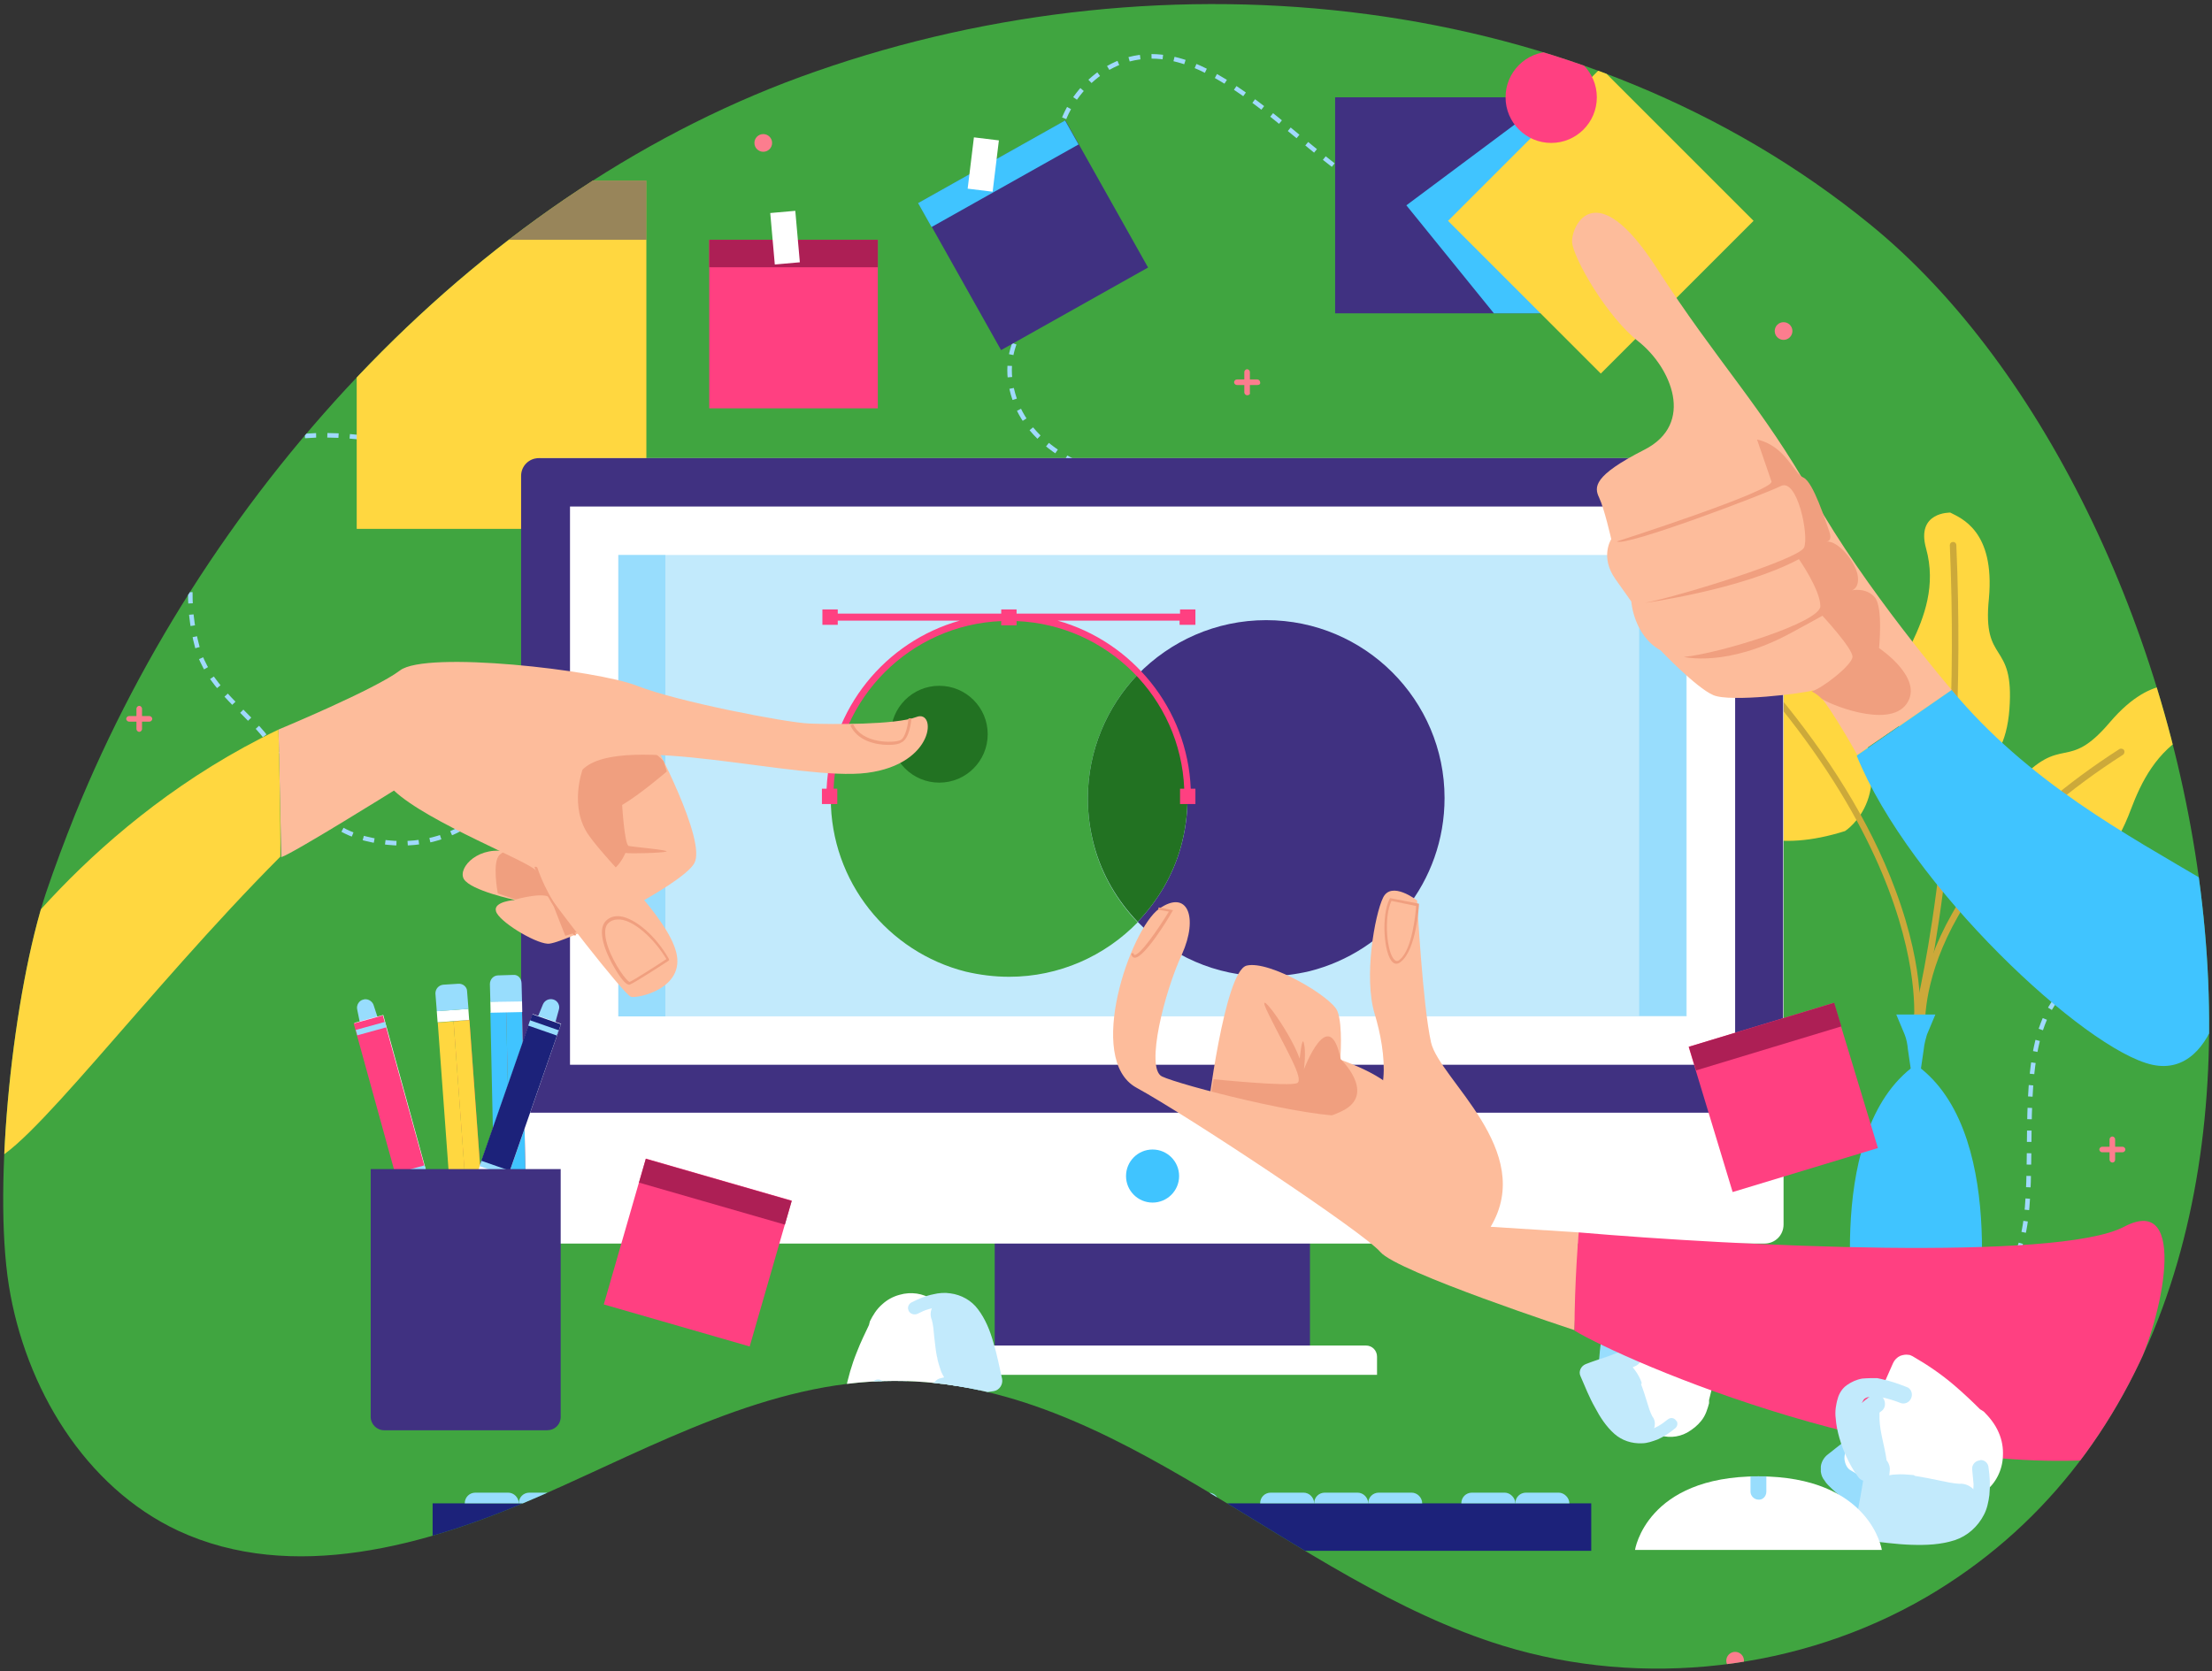
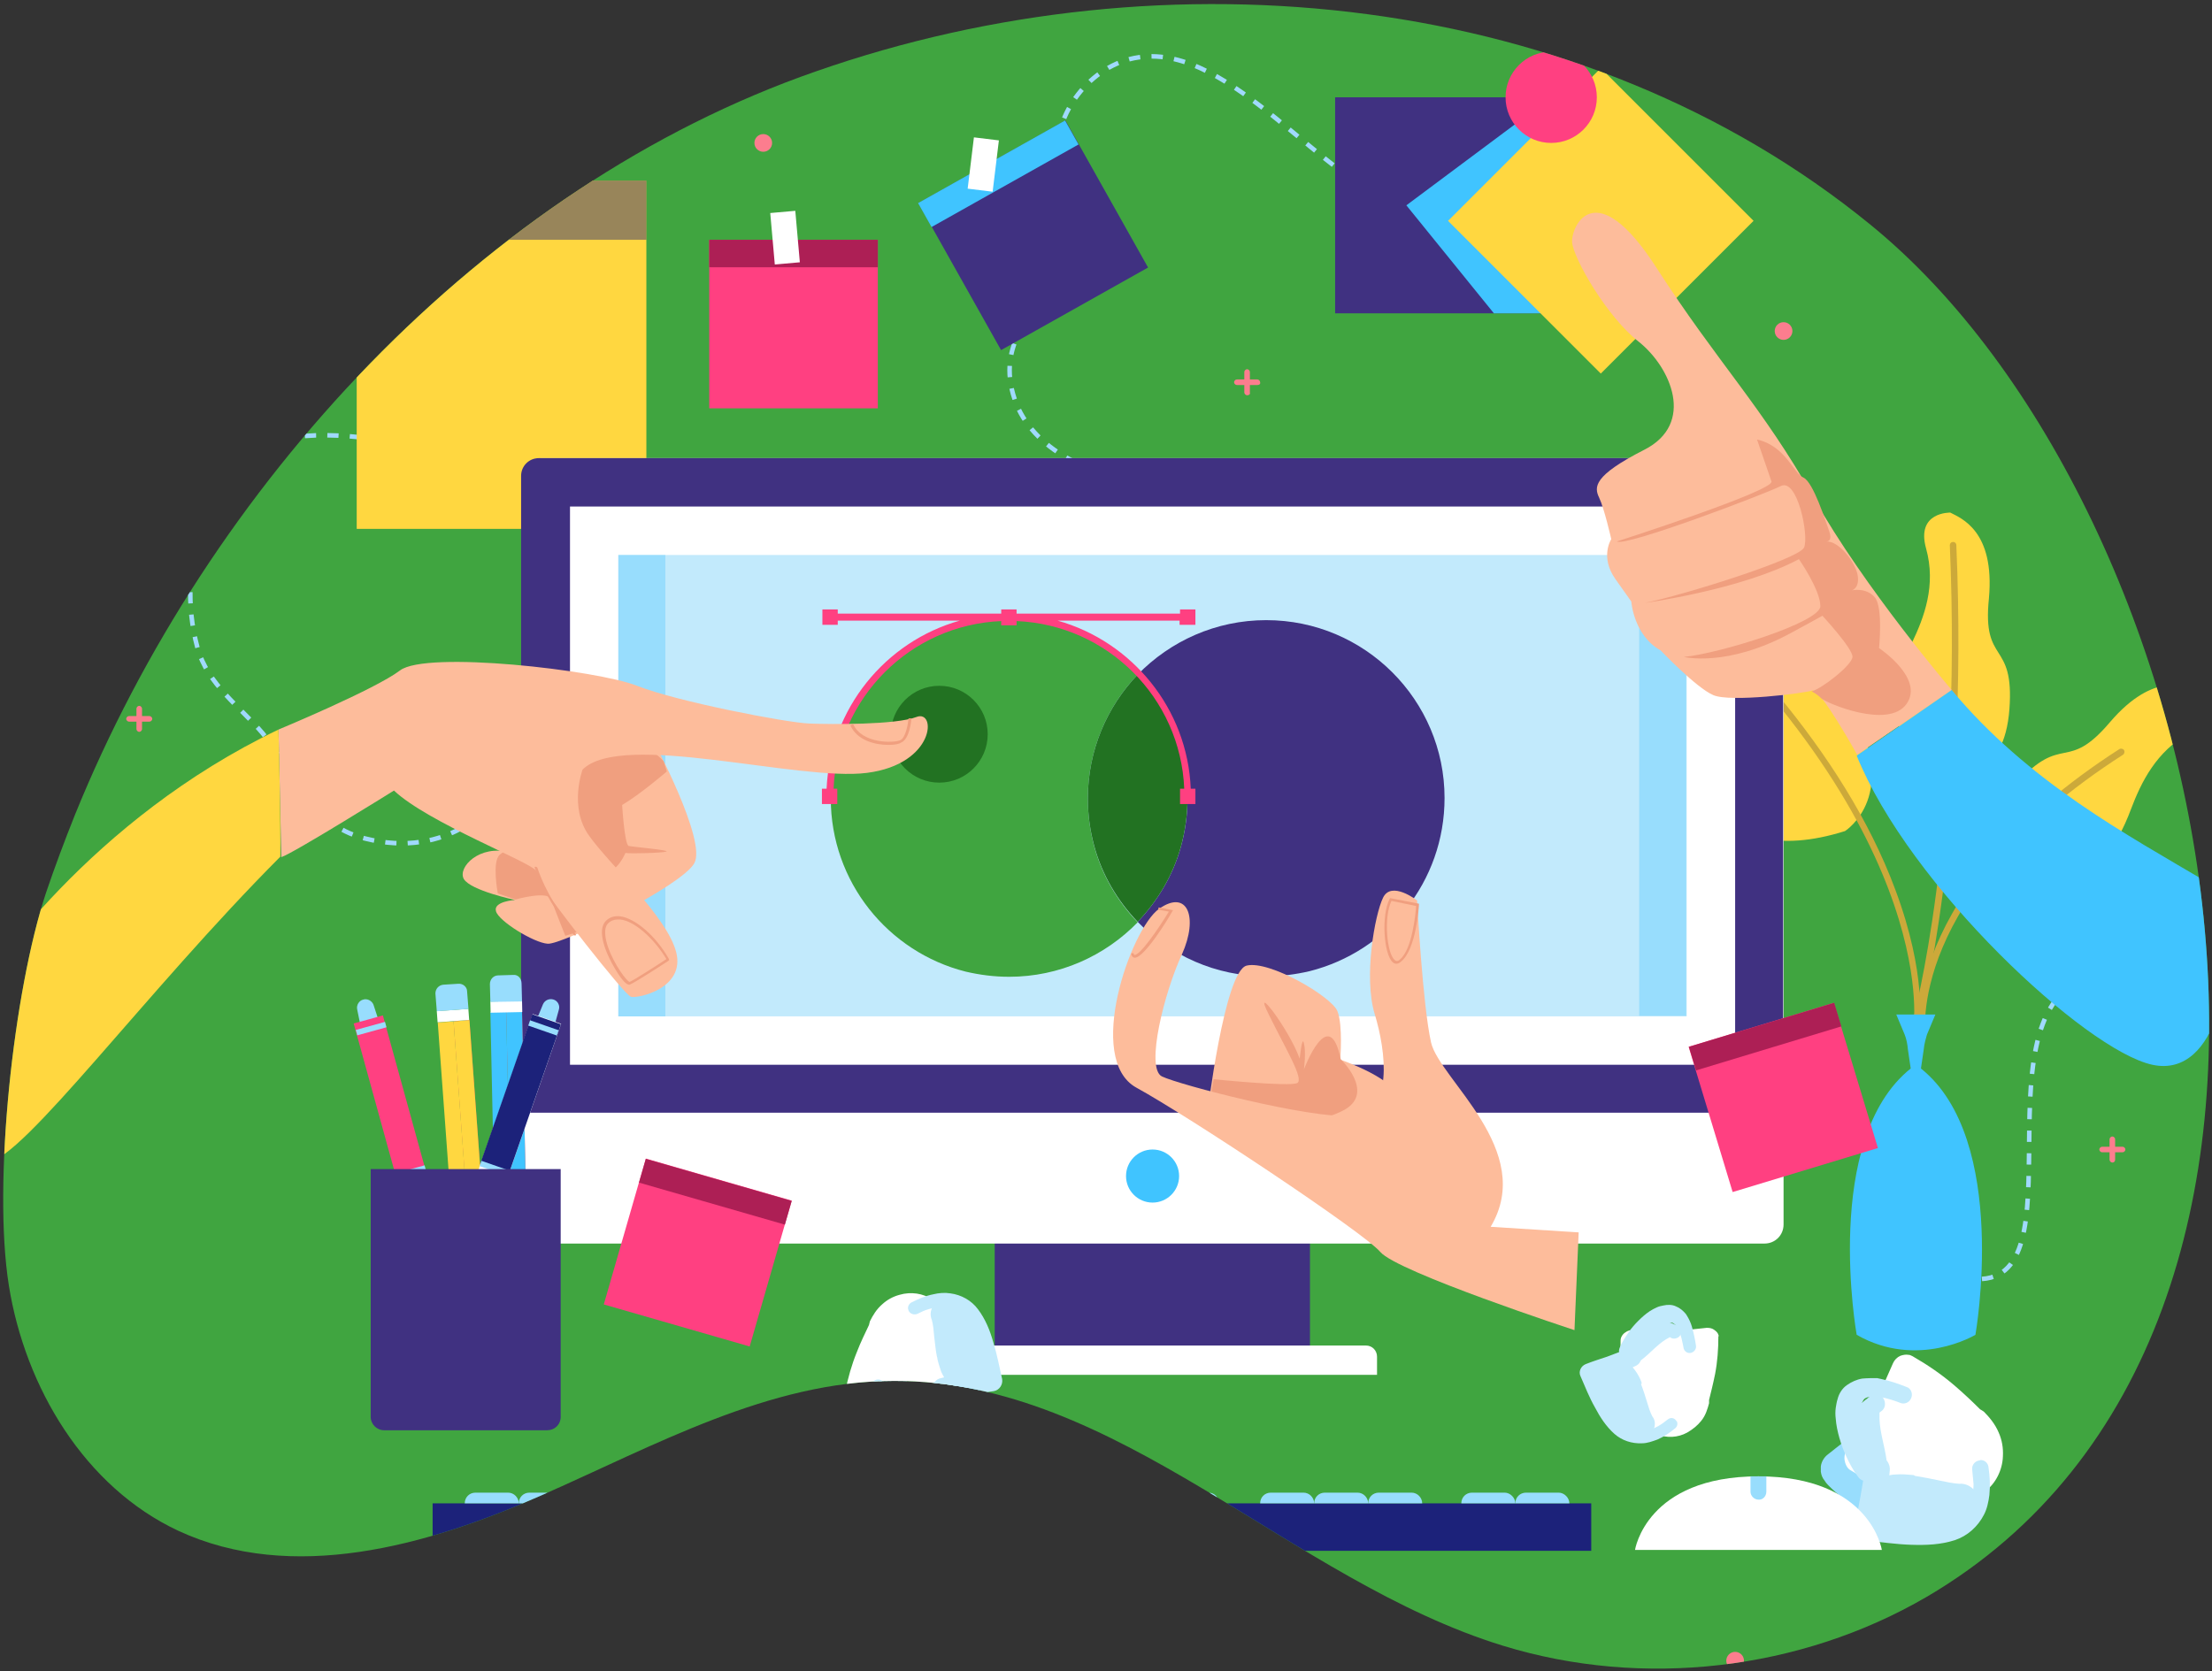
<svg xmlns="http://www.w3.org/2000/svg" xmlns:xlink="http://www.w3.org/1999/xlink" version="1.1" id="Layer_1" x="0px" y="0px" viewBox="0 0 475 359" style="enable-background:new 0 0 475 359;" xml:space="preserve">
  <rect x="0" y="0" width="475" height="359" fill="#333333" stroke="none" />
  <style type="text/css">
	.st0{fill:#40A540;}
	.st1{clip-path:url(#SVGID_2_);}
	.st2{fill:none;stroke:#A0D9FD;stroke-width:0.974;stroke-miterlimit:10;}
	.st3{fill:none;stroke:#A0D9FD;stroke-width:0.974;stroke-miterlimit:10;stroke-dasharray:2.408,2.408;}
	.st4{fill:none;stroke:#A0D9FD;stroke-width:0.974;stroke-miterlimit:10;stroke-dasharray:2.436;}
	.st5{fill:#FC7D8E;}
	.st6{fill:#FF4081;}
	.st7{fill:#AD1F55;}
	.st8{fill:#FFD740;}
	.st9{opacity:0.45;fill:#1C227A;}
	.st10{fill:#FFFFFF;}
	.st11{fill:#403181;}
	.st12{fill:#40C4FF;}
	.st13{fill:#CCA93A;}
	.st14{fill:#1C227A;}
	.st15{fill:#98DDFD;}
	.st16{fill:#C2EAFC;}
	.st17{fill:#227222;}
	.st18{fill:#E6505B;}
	.st19{fill:#FDBC9B;}
	.st20{fill:#F09F7F;}
	.st21{fill-rule:evenodd;clip-rule:evenodd;fill:#40C4FF;}
	.st22{fill-rule:evenodd;clip-rule:evenodd;fill:#FFD740;}
	.st23{fill-rule:evenodd;clip-rule:evenodd;fill:#FF4081;}
</style>
  <g>
    <g>
      <path class="st0" d="M1.9,276.1c3.5,21.9,16.3,43.3,36.4,52.7c24.4,11.3,53.2,3.3,77.7-7.5c24.6-10.8,49.2-24.7,76-24.7    c48.1-0.1,84.9,42.8,130.8,56.9c30,9.2,63.8,5.3,90.9-10.5c99.3-58.1,63.3-233.3-12-294.7c-61.7-50.4-151.2-59.3-226.4-33    C103.5,40.2,44.7,104.5,16.1,175c-2.2,5.5-4.3,11.1-6.2,16.7C2.9,212.8-1.6,254.1,1.9,276.1z" />
    </g>
  </g>
  <g>
    <defs>
      <path id="SVGID_1_" d="M1.9,276.1c3.5,21.9,16.3,43.3,36.4,52.7c24.4,11.3,53.2,3.3,77.7-7.5c24.6-10.8,49.2-24.7,76-24.7    c48.1-0.1,84.9,42.8,130.8,56.9c30,9.2,63.8,5.3,90.9-10.5c99.3-58.1,63.3-233.3-12-294.7c-61.7-50.4-151.2-59.3-226.4-33    C103.5,40.2,44.7,104.5,16.1,175c-2.2,5.5-4.3,11.1-6.2,16.7C2.9,212.8-1.6,254.1,1.9,276.1z" />
    </defs>
    <clipPath id="SVGID_2_">
      <use xlink:href="#SVGID_1_" style="overflow:visible;" />
    </clipPath>
    <g class="st1">
      <g>
        <g>
          <path class="st2" d="M112.5,160.2c-0.1,0.4-0.2,0.8-0.3,1.2" />
          <path class="st3" d="M111.5,163.7c-4.1,10.3-15.8,20.8-33.1,16.4c-12.4-3.1-15.5-14.9-22-22.6c-4.8-5.7-11.8-10.4-14-18.4      c-5-18.3,2.7-37.9,15.8-43.9c7.4-3.3,25.6-1.4,34.6,2.1" />
          <path class="st2" d="M93.8,97.8c0.4,0.2,0.8,0.3,1.1,0.5" />
        </g>
      </g>
      <path class="st4" d="M245.2,102.8c-10.2-0.1-23.6-6.1-27.3-17c-4.2-12.3,4.8-18.7,6.7-23.4c4.8-11.5,4.7-17.6,2.8-29.5    c-1.2-7.7,6.4-19.1,17.2-20.6c19.8-2.9,40,27.6,56.5,31.5c13.4,3.1,19.9,0.5,32,9.9" />
      <circle class="st5" cx="383" cy="71.1" r="1.9" />
      <circle class="st5" cx="163.9" cy="30.7" r="1.9" />
      <circle class="st5" cx="372.6" cy="356.7" r="1.9" />
      <circle class="st5" cx="62.2" cy="341.1" r="1.9" />
      <g>
        <g>
          <path class="st5" d="M267.8,84.9c-0.3,0-0.6-0.3-0.6-0.6v-4.4c0-0.3,0.3-0.6,0.6-0.6c0.3,0,0.6,0.3,0.6,0.6v4.4      C268.5,84.7,268.2,84.9,267.8,84.9z" />
        </g>
        <g>
          <path class="st5" d="M270,82.7h-4.4c-0.3,0-0.6-0.3-0.6-0.6c0-0.3,0.3-0.6,0.6-0.6h4.4c0.3,0,0.6,0.3,0.6,0.6      C270.7,82.5,270.4,82.7,270,82.7z" />
        </g>
      </g>
      <g>
        <g>
          <path class="st5" d="M29.9,157.2c-0.3,0-0.6-0.3-0.6-0.6v-4.4c0-0.3,0.3-0.6,0.6-0.6c0.3,0,0.6,0.3,0.6,0.6v4.4      C30.5,156.9,30.2,157.2,29.9,157.2z" />
        </g>
        <g>
          <path class="st5" d="M32.1,155h-4.4c-0.3,0-0.6-0.3-0.6-0.6c0-0.3,0.3-0.6,0.6-0.6h4.4c0.3,0,0.6,0.3,0.6,0.6      C32.7,154.7,32.4,155,32.1,155z" />
        </g>
      </g>
      <g>
        <g>
          <path class="st5" d="M453.6,249.7c-0.3,0-0.6-0.3-0.6-0.6v-4.4c0-0.3,0.3-0.6,0.6-0.6c0.3,0,0.6,0.3,0.6,0.6v4.4      C454.2,249.4,454,249.7,453.6,249.7z" />
        </g>
        <g>
          <path class="st5" d="M455.8,247.5h-4.4c-0.3,0-0.6-0.3-0.6-0.6c0-0.3,0.3-0.6,0.6-0.6h4.4c0.3,0,0.6,0.3,0.6,0.6      C456.4,247.2,456.1,247.5,455.8,247.5z" />
        </g>
      </g>
      <path class="st4" d="M425.6,274.7c21.7-1.3-3.7-63.6,27.4-65.7" />
      <g>
        <rect x="152.3" y="51.5" class="st6" width="36.2" height="36.2" />
        <rect x="152.3" y="51.5" class="st7" width="36.2" height="5.9" />
      </g>
      <g>
        <rect x="76.6" y="38.8" class="st8" width="62.2" height="74.8" />
        <rect x="76.6" y="38.8" class="st9" width="62.2" height="12.7" />
      </g>
      <rect x="105.2" y="28.6" transform="matrix(0.707 0.707 -0.707 0.707 59.194 -66.508)" class="st10" width="9.3" height="19.3" />
      <rect x="165.9" y="45.5" transform="matrix(0.996 -8.814447e-002 8.814447e-002 0.996 -3.846 15.062)" class="st10" width="5.4" height="11.1" />
      <g>
        <rect x="203.7" y="32.4" transform="matrix(0.872 -0.49 0.49 0.872 3.726 115.192)" class="st11" width="36.2" height="36.2" />
        <rect x="196.2" y="34.3" transform="matrix(0.872 -0.49 0.49 0.872 9.252 109.85)" class="st12" width="36.2" height="5.9" />
      </g>
      <rect x="208.4" y="29.7" transform="matrix(0.993 0.121 -0.121 0.993 5.79 -25.208)" class="st10" width="5.4" height="11.1" />
      <g>
        <rect x="286.7" y="20.9" class="st11" width="46.4" height="46.4" />
        <polygon class="st12" points="333.1,67.3 320.8,67.3 302,44.1 333.1,20.9    " />
        <rect x="320.6" y="24.2" transform="matrix(0.707 -0.707 0.707 0.707 67.175 256.987)" class="st8" width="46.4" height="46.4" />
        <circle class="st6" cx="333.1" cy="20.9" r="9.8" />
      </g>
      <g>
        <path class="st8" d="M343.3,110.4c0,0-9.2,6.3,0.5,14.2c9.7,7.9,12.8,18.6,14.5,27.9c2.2,12,8.7,35.2,37.9,26     c0,0,12.6-8,0.5-27.4c-12.1-19.4-15.7-6.2-26.8-25.3C358.7,106.7,347.4,109.9,343.3,110.4z" />
        <path class="st13" d="M411.5,221.1C411.5,221.1,411.5,221.1,411.5,221.1c-0.4-0.1-0.7-0.4-0.6-0.7c0.1-0.4,5.9-44.2-60.9-101.3     c-0.3-0.2-0.3-0.6-0.1-0.9c0.2-0.3,0.6-0.3,0.9-0.1c19.4,16.6,45,42.8,56.2,73c6.8,18.2,5.2,29,5.1,29.5     C412.1,220.9,411.8,221.1,411.5,221.1z" />
        <path class="st8" d="M472.1,148.2c0,0,5.2,5.2-1.9,9.2c-7.2,4-10.4,10.6-12.6,16.4c-2.8,7.5-9.7,21.8-27.5,12.4     c0,0-7.2-6.6,2.8-17.8c10.1-11.2,10.8-2.2,20.2-13.3C462.6,144,469.6,147.4,472.1,148.2z" />
        <path class="st13" d="M412.7,223.4c-0.3,0-0.6-0.2-0.7-0.6c0-0.3-4.3-31.4,43.1-61.9c0.3-0.2,0.8-0.1,1,0.2     c0.2,0.3,0.1,0.8-0.2,1c-46.7,30-42.5,60.2-42.4,60.5c0.1,0.4-0.2,0.7-0.6,0.8C412.7,223.4,412.7,223.4,412.7,223.4z" />
        <path class="st8" d="M418.8,110.1c0,0-7.4-0.2-5.2,7.7s-0.4,14.8-3.1,20.4c-3.5,7.2-9,22.1,10.1,28.5c0,0,9.8,0.6,10.9-14.4     c1.1-15-5.9-9.3-4.4-23.8C428.4,114,421.1,111.3,418.8,110.1z" />
        <path class="st13" d="M411.5,219.9c-0.1,0-0.1,0-0.2,0c-0.4-0.1-0.6-0.5-0.5-0.9c0.1-0.4,10.6-39.1,7.9-101.9     c0-0.4,0.3-0.7,0.7-0.7c0.4,0,0.7,0.3,0.7,0.7c2.7,63-7.8,101.9-7.9,102.3C412.1,219.7,411.8,219.9,411.5,219.9z" />
        <g>
          <g>
            <path class="st12" d="M412.5,229.5l0.6-4.1c0.1-1.1,0.4-2.2,0.7-3.2l1.8-4.3h-4.2h-4.2l1.8,4.3c0.4,1,0.6,2.1,0.7,3.2l0.6,4.1       c-19.1,15.3-11.6,57.2-11.6,57.2c13.1,7.5,25.5,0,25.5,0S431.6,244.8,412.5,229.5z" />
          </g>
        </g>
      </g>
      <g>
        <g>
          <g>
            <rect x="92.9" y="322.9" class="st14" width="248.8" height="10.2" />
            <g>
              <path class="st15" d="M111.4,322.9H99.8l0,0c0-1.3,1-2.3,2.3-2.3h7C110.4,320.6,111.4,321.7,111.4,322.9L111.4,322.9z" />
              <path class="st15" d="M123,322.9h-11.6l0,0c0-1.3,1-2.3,2.3-2.3h7C122,320.6,123,321.7,123,322.9L123,322.9z" />
              <path class="st15" d="M134.6,322.9H123l0,0c0-1.3,1-2.3,2.3-2.3h7C133.5,320.6,134.6,321.7,134.6,322.9L134.6,322.9z" />
              <path class="st15" d="M146.1,322.9h-11.6l0,0c0-1.3,1-2.3,2.3-2.3h7C145.1,320.6,146.1,321.7,146.1,322.9L146.1,322.9z" />
              <path class="st15" d="M157.7,322.9h-11.6l0,0c0-1.3,1-2.3,2.3-2.3h7C156.7,320.6,157.7,321.7,157.7,322.9L157.7,322.9z" />
              <path class="st15" d="M169.3,322.9h-11.6l0,0c0-1.3,1-2.3,2.3-2.3h7C168.2,320.6,169.3,321.7,169.3,322.9L169.3,322.9z" />
              <path class="st15" d="M180.8,322.9h-11.6l0,0c0-1.3,1-2.3,2.3-2.3h7C179.8,320.6,180.8,321.7,180.8,322.9L180.8,322.9z" />
              <path class="st15" d="M192.4,322.9h-11.6l0,0c0-1.3,1-2.3,2.3-2.3h7C191.4,320.6,192.4,321.7,192.4,322.9L192.4,322.9z" />
              <path class="st15" d="M204,322.9h-11.6l0,0c0-1.3,1-2.3,2.3-2.3h7C202.9,320.6,204,321.7,204,322.9L204,322.9z" />
              <path class="st15" d="M215.5,322.9h-11.6l0,0c0-1.3,1-2.3,2.3-2.3h7C214.5,320.6,215.5,321.7,215.5,322.9L215.5,322.9z" />
              <path class="st15" d="M227.1,322.9h-11.6l0,0c0-1.3,1-2.3,2.3-2.3h7C226.1,320.6,227.1,321.7,227.1,322.9L227.1,322.9z" />
              <path class="st15" d="M238.7,322.9h-11.6l0,0c0-1.3,1-2.3,2.3-2.3h7C237.6,320.6,238.7,321.7,238.7,322.9L238.7,322.9z" />
              <path class="st15" d="M250.2,322.9h-11.6l0,0c0-1.3,1-2.3,2.3-2.3h7C249.2,320.6,250.2,321.7,250.2,322.9L250.2,322.9z" />
              <path class="st15" d="M261.8,322.9h-11.6l0,0c0-1.3,1-2.3,2.3-2.3h7C260.8,320.6,261.8,321.7,261.8,322.9L261.8,322.9z" />
              <path class="st15" d="M282.2,322.9h-11.6l0,0c0-1.3,1-2.3,2.3-2.3h7C281.2,320.6,282.2,321.7,282.2,322.9L282.2,322.9z" />
              <path class="st15" d="M293.8,322.9h-11.6l0,0c0-1.3,1-2.3,2.3-2.3h7C292.8,320.6,293.8,321.7,293.8,322.9L293.8,322.9z" />
              <path class="st15" d="M305.4,322.9h-11.6l0,0c0-1.3,1-2.3,2.3-2.3h7C304.4,320.6,305.4,321.7,305.4,322.9L305.4,322.9z" />
              <path class="st15" d="M325.4,322.9h-11.6l0,0c0-1.3,1-2.3,2.3-2.3h7C324.3,320.6,325.4,321.7,325.4,322.9L325.4,322.9z" />
              <path class="st15" d="M337,322.9h-11.6l0,0c0-1.3,1-2.3,2.3-2.3h7C335.9,320.6,337,321.7,337,322.9L337,322.9z" />
            </g>
          </g>
        </g>
      </g>
      <g>
        <rect x="213.6" y="239" class="st11" width="67.7" height="56.2" />
        <path class="st10" d="M295.8,295.3h-96.6v-3.9c0-1.4,1.1-2.4,2.4-2.4h91.7c1.4,0,2.4,1.1,2.4,2.4V295.3z" />
        <path class="st10" d="M116.1,267.1h262.8c2.3,0,4.1-1.8,4.1-4.1V102.5c0-2.3-1.8-4.1-4.1-4.1H116.1c-2.3,0-4.1,1.8-4.1,4.1V263     C112,265.3,113.8,267.1,116.1,267.1z" />
        <path class="st11" d="M379.2,98.4H115.7c-2.1,0-3.8,1.7-3.8,3.8V239h271V102.1C383,100.1,381.3,98.4,379.2,98.4z" />
        <rect x="122.4" y="108.8" class="st10" width="250.2" height="119.9" />
        <rect x="132.8" y="119.2" class="st16" width="229.4" height="99.1" />
        <circle class="st12" cx="247.5" cy="252.6" r="5.7" />
        <rect x="352" y="119.1" class="st15" width="10.1" height="99.1" />
        <rect x="132.8" y="119.1" transform="matrix(-1 -1.224647e-016 1.224647e-016 -1 275.673 337.412)" class="st15" width="10.1" height="99.1" />
      </g>
      <g>
        <path class="st0" d="M233.6,171.5c0-10.3,4.1-19.7,10.7-26.6c-7-7.2-16.7-11.7-27.6-11.7c-21.2,0-38.3,17.2-38.3,38.3     c0,17.9,12.3,33,29,37.2c3,0.7,6.1,1.1,9.3,1.1c10.8,0,20.6-4.5,27.6-11.7c-4.3-4.5-7.6-10-9.3-16.2     C234.1,178.6,233.6,175.1,233.6,171.5z" />
        <path class="st11" d="M271.9,133.2c-10.8,0-20.6,4.5-27.6,11.7c6.6,6.9,10.7,16.3,10.7,26.6c0,3.6-0.5,7-1.4,10.3     c-1.7,6.2-5,11.7-9.3,16.2c7,7.2,16.7,11.7,27.6,11.7c3.2,0,6.3-0.4,9.3-1.1c16.7-4.2,29-19.2,29-37.2     C310.2,150.4,293.1,133.2,271.9,133.2z" />
        <path class="st17" d="M244.3,144.9c-6.6,6.9-10.7,16.3-10.7,26.6c0,3.6,0.5,7,1.4,10.3c1.7,6.2,5,11.7,9.3,16.2     c4.3-4.5,7.6-10,9.3-16.2c0.9-3.3,1.4-6.8,1.4-10.3C255,161.2,250.9,151.8,244.3,144.9z" />
      </g>
      <g>
        <path class="st6" d="M256.7,134.2v-3.3h-3.3v0.9h-35.1v-0.9H215v0.9h-35.1v-0.9h-3.3v3.3h3.3v-0.9h26.2     c-16,4.5-27.8,18.9-28.6,36.1h-1v3.3h3.3v-3.3H179c0.8-19.5,16.5-35.2,36-36v0.9h3.3v-0.9c19.5,0.8,35.2,16.5,36,36h-0.9v3.3h3.3     v-3.3h-1c-0.7-17.2-12.6-31.6-28.6-36.1h26.2v0.9H256.7z" />
      </g>
      <circle class="st17" cx="201.7" cy="157.7" r="10.4" />
      <g>
-         <path class="st15" d="M361.9,289.2c-2.2-0.9-4.3-2-6.5-2.9c-1.1-0.5-2.1-1-3.2-1.4c-1.2-0.5-2.4-0.9-3.6-1.5     c-0.7-0.3-1.6-0.3-2.3,0c-0.2,0.1-0.5,0.3-0.7,0.4c-0.4,0.3-0.7,0.7-0.9,1.2c-0.3,0.5-0.4,1.1-0.6,1.6c-0.1,0.6-0.3,1.1-0.3,1.7     c-0.2,1.2-0.3,2.4-0.4,3.6c-0.1,1.2-0.1,2.4-0.1,3.7c0,1.2,0.3,2.7,1.4,3.4c0.8,0.5,1.6,0.8,2.5,0.7c0.3-0.1,0.6-0.2,0.9-0.2     c0.6-0.2,1.1-0.6,1.5-1.1c0,0,0,0,0,0c0.4-0.5,0.6-1,0.7-1.6c0.1-0.4,0-0.8,0-1.3c0-0.1,0-0.2,0-0.3c0-0.5,0-1,0-1.6     c0-1.2,0-2.5,0-3.7c0-0.2,0-0.5,0-0.7c0.7,0.1,1.5,0.3,2.2,0.4c2.7,0.9,5.3,2.1,8,3.1c0.9,0.4,2,0,2.4-1c0.2-0.5,0.2-1,0-1.4     C362.7,289.8,362.3,289.4,361.9,289.2L361.9,289.2L361.9,289.2z" />
        <path class="st10" d="M369,286.7c-0.1-0.4-0.4-0.7-0.8-1c-0.5-0.4-1-0.5-1.7-0.5c-0.9,0.1-1.9,0.2-2.8,0.3     c-1.1,0.1-2.2,0.2-3.3,0.3c-2,0.2-3.9,0.3-5.7,0.2c-1.5,0-2.7-0.2-3.8-0.3c-0.7-0.1-1.4,0.1-1.9,0.5c-0.5,0.3-1,1-1,1.7     c0,0.8,0,1.5-0.1,2.3l0,0.8c-0.1,2.9-0.2,5.8-0.9,8.5c-0.1,0.4-0.1,0.9,0.2,1.4c0.1,0.3,0.2,0.5,0.4,0.7c0.6,0.8,1.5,1.2,2.6,1.1     c0.7,0,1.5-0.1,2.4-0.3c-0.1,0.6,0,1.1,0.1,1.6c0.1,0.4,0.2,0.8,0.3,1.1c0.1,0.3,0.3,0.7,0.5,1c0.7,1.1,1.7,1.7,2.5,2     c1.9,0.8,4.3,0.7,6.3-0.4c1.2-0.7,2.2-1.5,3-2.5c1-1.2,1.4-2.7,1.7-3.8c0-0.3,0-0.5,0-0.7c0.4-1.6,0.9-3.6,1.3-5.6     c0.5-2.6,0.7-5.3,0.7-8.1C369.1,287.1,369.1,286.9,369,286.7L369,286.7L369,286.7z" />
        <path class="st16" d="M359.9,305.1c-0.4-0.6-1.2-0.7-1.8-0.2c-0.6,0.5-1.3,1-2,1.4c-0.7,0.4-1.5,0.7-2.2,0.9     c-0.5,0.1-1,0.2-1.5,0.2c-0.4,0-0.8-0.1-1.1-0.2c-0.3-0.1-0.7-0.3-1-0.4c-0.6-0.4-1.1-0.8-1.6-1.3c-0.8-0.9-1.5-1.9-2.1-2.9     c-1.1-2-2-4.1-2.7-6.3c0.1,0,0.2,0,0.2-0.1c0.8-0.3,1.5-0.5,2.3-0.8c1.6-0.6,3.2-1.2,4.8-2c0.5-0.2,0.9-0.6,1.1-1.1     c0.2-0.5,0.2-1,0-1.5c-0.4-1-1.6-1.5-2.6-1.1c-1.5,0.5-3,1.1-4.6,1.7c-1.5,0.5-3.1,1-4.6,1.6c-1,0.4-1.6,1.6-1.1,2.6     c1,2.3,1.9,4.6,3.1,6.7c1.1,2.1,2.4,4.1,4.2,5.7c1.6,1.4,3.7,2.1,5.9,2c1.1,0,2.2-0.4,3.3-0.8c1.4-0.6,2.7-1.5,3.8-2.4     c0.5-0.4,0.6-1,0.4-1.5C360,305.3,360,305.2,359.9,305.1L359.9,305.1L359.9,305.1z M346.5,302.5c0-0.1-0.1-0.1-0.1-0.2     C346.5,302.4,346.5,302.4,346.5,302.5L346.5,302.5L346.5,302.5z" />
        <path class="st16" d="M352.5,296.9c-0.3-0.8-0.7-1.6-1.2-2.3c-0.4-0.6-0.9-1.2-1.5-1.6c-0.3-0.2-0.7-0.5-1.1-0.6     c-0.8-0.2-1.2-0.3-2-0.3c-0.4,0-0.9,0.2-1.3,0.3c-0.4,0.1-0.9,0.4-1.2,0.7c-1.4,1.1-1.9,2.9-1.7,4.6c0.1,0.7,0.3,1.5,0.5,2.2     c0.2,0.6,0.5,1.1,0.7,1.7c0.6,1.3,1.4,2.5,2.1,3.7c0.3,0.4,0.5,0.8,0.8,1.2c0.3,0.4,0.6,0.8,1,1.1c0.3,0.3,0.7,0.4,1.1,0.5     c0.5,0.1,1.1,0,1.5-0.3c0.5,0.5,1.1,0.9,1.8,1c0.8,0.1,1.6-0.1,2.2-0.6c1.2-0.9,1.6-2.8,0.6-4c-0.5-1-0.8-2-1.1-3     c-0.4-1.3-0.8-2.6-1.3-3.9C352.6,297.2,352.5,297,352.5,296.9L352.5,296.9L352.5,296.9z" />
        <path class="st16" d="M362,282.2c-0.6-0.7-1.3-1.3-2.1-1.6c-0.8-0.4-1.8-0.4-2.7-0.2c-0.5,0.1-1,0.2-1.4,0.4     c-0.5,0.2-1,0.5-1.5,0.8c-0.9,0.6-1.7,1.3-2.5,2.1c-0.8,0.8-1.5,1.6-2.1,2.5c-0.7,1-1.4,2.1-1.9,3.3c-0.3,0.7-0.1,1.6,0.5,2.1     c0.8,0.6,1.9,0.5,2.5-0.3c1.3-1.7,2.6-3.4,4.1-5c0.7-0.6,1.4-1.2,2.2-1.7c0.3-0.2,0.7-0.3,1-0.4c0.2,0,0.5-0.1,0.7-0.1     c0.1,0,0.2,0,0.3,0c0.1,0,0.1,0.1,0.2,0.1c0.1,0.1,0.3,0.2,0.4,0.3c0.2,0.3,0.4,0.5,0.6,0.8c0.4,0.7,0.6,1.5,0.8,2.2     c0.1,0.6,0.3,1.2,0.4,1.9c0.1,0.8,0.8,1.3,1.5,1.2c0.7-0.1,1.3-0.8,1.2-1.5c-0.2-1.4-0.5-2.8-0.9-4.2c-0.1-0.2-0.1-0.4-0.2-0.6     C362.8,283.5,362.4,282.8,362,282.2L362,282.2L362,282.2z" />
        <path class="st16" d="M360.1,284.7c-0.6-0.3-1.1-0.5-1.7-0.7c-0.3-0.1-0.7-0.2-1-0.2c-0.2,0-0.5,0.1-0.7,0.1     c-0.4,0.1-0.8,0.3-1.2,0.5c-0.1,0.1-0.3,0.1-0.4,0.2c0,0,0,0,0,0c0,0,0,0,0,0c-0.1,0.1-0.2,0.2-0.3,0.3c-0.1,0.1-0.2,0.2-0.2,0.4     c-0.5,0.4-0.9,0.8-1.3,1.2c-0.9,0.9-1.7,1.9-2.6,2.8c0,0-0.1,0.1-0.1,0.1c-0.3,0.3-0.6,0.6-0.6,1.1c-0.1,0.4,0.1,0.9,0.3,1.2     c0.5,0.7,1.6,0.9,2.3,0.3c1.8-1.4,3.2-3.1,5.1-4.3c0.3-0.2,0.6-0.3,0.9-0.5c0.1,0.1,0.2,0.1,0.3,0.2c0.7,0.3,1.7,0,2-0.8     c0.2-0.4,0.2-0.8,0-1.1C360.8,285.2,360.5,284.9,360.1,284.7L360.1,284.7L360.1,284.7z M350.6,289.3c-0.1,0.1-0.1,0.2-0.2,0.2     C350.5,289.5,350.5,289.4,350.6,289.3L350.6,289.3L350.6,289.3z" />
      </g>
      <g>
        <g>
          <g>
            <g>
              <path class="st15" d="M82.1,221.6l-4.2,1.1l-1.2-5.9c-0.2-0.9,0.4-1.9,1.3-2.1l0,0c0.9-0.3,1.9,0.3,2.2,1.1L82.1,221.6z" />
            </g>
            <path class="st14" d="M100.5,298.7c0.6,2.1,1.3,3.7,1.6,3.6c0.3-0.1,0.1-1.8-0.4-3.9L100.5,298.7z" />
-             <path class="st10" d="M103.1,289.7c-1.8-4.1-3.3-8.4-4.6-12.8L82.3,218l-6.2,1.7l16.3,58.9c1.2,4.4,2.1,8.8,2.7,13.3l0.2,1.4       c0,0.2,0.1,0.4,0.2,0.6l5.2,6.6c0.3,0.4,0.8,0.5,1.2,0.4l0,0c0.5-0.1,0.8-0.5,0.8-1l1.1-8.3c0-0.2,0-0.4-0.1-0.6L103.1,289.7z" />
            <rect x="80.4" y="218.3" transform="matrix(0.964 -0.266 0.266 0.964 -59.62 30.775)" class="st6" width="6.5" height="33.9" />
            <g>
              <polygon class="st16" points="96.6,295.4 103.5,293.4 103.7,292.2 95.8,294.4       " />
            </g>
            <g>
              <rect x="93.2" y="266.6" transform="matrix(0.964 -0.266 0.266 0.964 -69.567 35.034)" class="st15" width="2.4" height="14.8" />
            </g>
            <rect x="94.2" y="273.8" transform="matrix(0.964 -0.266 0.266 0.964 -70.468 35.419)" class="st16" width="2.4" height="7.5" />
            <g>
              <rect x="85" y="251.1" transform="matrix(0.964 -0.266 0.266 0.964 -63.824 32.574)" class="st15" width="6.5" height="1.2" />
            </g>
            <g>
              <rect x="76.5" y="220.3" transform="matrix(0.964 -0.266 0.266 0.964 -55.94 29.196)" class="st15" width="6.5" height="1.2" />
            </g>
          </g>
        </g>
        <g>
          <g>
            <polygon class="st18" points="97.4,219.4 102.7,291.8 105.9,288.8 100.8,219.1      " />
            <polygon class="st8" points="97.4,219.4 102.7,291.8 105.9,288.8 100.8,219.1      " />
            <polyline class="st8" points="97.4,219.4 94,219.6 99.1,289.3 102.7,291.3      " />
            <path class="st10" d="M104,289.9c0,0-0.6-0.9-1.5-0.8c-0.9,0.1-1.4,1.1-1.4,1.1c-1-1.1-2-0.8-2-0.8l2.6,6.8l2.6-0.2l1.6-7.1       C105.9,288.8,104.8,288.6,104,289.9z" />
            <path class="st14" d="M103,295.9c-0.5,0-0.9,0.1-1.3,0.2l1.3,3.5c0,0.1,0.2,0.2,0.3,0.2l0,0c0.1,0,0.2-0.1,0.3-0.2l0.8-3.6       C103.9,295.9,103.5,295.8,103,295.9z" />
            <rect x="93.9" y="217" transform="matrix(0.997 -7.305706e-002 7.305706e-002 0.997 -15.679 7.693)" class="st10" width="6.8" height="2.4" />
            <path class="st15" d="M98.4,211.3l-3.2,0.2c-1,0.1-1.7,0.9-1.7,1.9l0.3,3.8l6.8-0.5l-0.3-3.8C100.3,212,99.4,211.2,98.4,211.3z       " />
          </g>
        </g>
        <g>
          <g>
            <polygon class="st18" points="108.7,217.3 110.3,290 113.6,287.1 112.1,217.3      " />
            <polygon class="st12" points="108.7,217.3 110.3,290 113.6,287.1 112.1,217.3      " />
            <polygon class="st12" points="105.3,217.4 106.8,287.2 110.3,289.5 108.7,217.3      " />
            <path class="st10" d="M111.7,288.1c0,0-0.6-0.9-1.5-0.9c-0.9,0-1.4,1-1.4,1c-0.9-1.2-2-0.9-2-0.9l2.2,6.9l2.7-0.1l1.9-7       C113.6,287.1,112.6,286.9,111.7,288.1z" />
            <path class="st14" d="M110.4,294.1c-0.5,0-0.9,0.1-1.3,0.1l1.1,3.5c0,0.1,0.2,0.2,0.3,0.2l0,0c0.1,0,0.2-0.1,0.3-0.2l1-3.6       C111.3,294.1,110.8,294,110.4,294.1z" />
            <rect x="105.3" y="215" transform="matrix(1 -2.138144e-002 2.138144e-002 1 -4.597 2.374)" class="st10" width="6.8" height="2.4" />
            <path class="st15" d="M110.2,209.4l-3.2,0.1c-1,0-1.8,0.8-1.8,1.9l0.1,3.8l6.8-0.1l-0.1-3.8C112,210.1,111.2,209.3,110.2,209.4       z" />
          </g>
        </g>
        <g>
          <g>
            <g>
              <path class="st15" d="M118.4,222.7l-4.1-1.4l2.3-5.6c0.4-0.9,1.4-1.3,2.3-1l0,0c0.9,0.3,1.4,1.3,1.1,2.2L118.4,222.7z" />
            </g>
            <path class="st14" d="M89.7,296.6c-0.7,2.1-1,3.8-0.7,3.9c0.3,0.1,1.1-1.4,1.9-3.5L89.7,296.6z" />
            <path class="st10" d="M96.9,290.7c0.9-4.4,2-8.8,3.5-13.1l20.1-57.7l-6.1-2.1l-20.1,57.7c-1.5,4.3-3.3,8.4-5.4,12.5l-0.6,1.2       c-0.1,0.2-0.1,0.4-0.1,0.6l0.5,8.4c0,0.5,0.3,0.9,0.8,1l0,0c0.4,0.2,0.9,0,1.2-0.3l5.6-6.2c0.1-0.2,0.2-0.4,0.3-0.6L96.9,290.7       z" />
            <rect x="94.9" y="231.6" transform="matrix(0.329 -0.944 0.944 0.329 -146.688 263.25)" class="st14" width="33.9" height="6.5" />
            <g>
              <polygon class="st16" points="88.3,291.6 95.1,294 95.9,293.1 88.2,290.4       " />
            </g>
            <g>
              <rect x="91.3" y="271.6" transform="matrix(0.329 -0.944 0.944 0.329 -191.441 276.251)" class="st15" width="14.8" height="2.4" />
            </g>
            <rect x="93.7" y="275.1" transform="matrix(0.329 -0.944 0.944 0.329 -195.497 277.429)" class="st16" width="7.5" height="2.4" />
            <g>
              <rect x="105.7" y="247.7" transform="matrix(0.329 -0.944 0.944 0.329 -165.62 268.748)" class="st15" width="1.2" height="6.5" />
            </g>
            <g>
              <rect x="116.2" y="217.5" transform="matrix(0.329 -0.944 0.944 0.329 -130.117 258.417)" class="st15" width="1.2" height="6.5" />
            </g>
          </g>
        </g>
        <path class="st11" d="M117.5,307.2h-35c-1.6,0-2.9-1.3-2.9-2.9v-53.2h40.8v53.2C120.4,306,119.1,307.2,117.5,307.2z" />
      </g>
      <g id="XMLID_162_">
        <path id="XMLID_87_" class="st19" d="M419.1,148.2c0,0-18.7-21.8-29.7-41.4c-11-19.5-20.5-28.8-33.7-49.3     c-13.2-20.5-18.4-8.8-18.1-5.4c0.3,3.4,7.4,15.9,14.3,21.3c6.9,5.5,12.2,17.6,1.2,23.2c-11,5.6-10.8,8-9.7,10.3     c1.1,2.3,2.6,8.9,2.6,8.9s-2.5,3.8,0.9,8.6s3.4,4.8,3.4,4.8s0.5,7.3,6.3,10.5c0,0,7.6,8,11.3,9.6c3.6,1.6,19.7-0.4,21.3-1     c1.6-0.6,9.6,13.8,9.6,13.8L419.1,148.2z" />
        <path id="XMLID_86_" class="st20" d="M377.3,94.4c0,0,2.4,7,3.1,9c0.7,2-33.2,12.9-33.2,12.9c1.8,1.2,31.6-10.1,35.2-11.9     c3.6-1.8,6.1,10.8,5,13.2c-1.1,2.5-26.5,10.4-34.2,11.9c0,0,20.7-2.8,33.1-9.4c0,0,4.6,6.6,4.6,10.1c0,3.5-21.8,10.2-29.3,10.9     c0,0,9.2,2.3,22.9-5.1c13.7-7.4,6.7-3.9,6.7-3.9s6.7,7.2,6.6,9c-0.1,1.8-6.7,6.9-8.8,7.4c0,0,1,0.4,2.1,1.5     c1.1,1,14.4,6.7,18.3,1.2c3.9-5.5-5.9-12-5.9-12s0.9-8.7-0.9-10.9c-1.9-2.2-4.9-1.5-4.9-1.5s1.7-0.5,1.2-3.3     c-0.5-2.8-4-7.3-6.7-7.2c0,0,1.4,0.1,0.6-2.2c-0.8-2.2-3.4-10.5-5.5-11.5C385.2,101.8,383.5,95.8,377.3,94.4z" />
      </g>
      <g id="XMLID_298_">
        <path id="XMLID_39_" class="st19" d="M259.2,239.7c0,0,3.7-31.1,8.5-32.3c4.9-1.2,18.3,6.7,19.5,9.8c1.2,3,0.6,10.4,0.6,10.4     s12.8,4.3,12.8,9.1c0,4.9-7.9,10.4-7.9,10.4L259.2,239.7z" />
        <path id="XMLID_38_" class="st20" d="M260.6,231.8c0,0,16.6,1.7,18,0.8c1.4-0.9-2.4-7.1-6.1-14.6c-3.8-7.5,4.2,2.8,6.6,9.4     c0,0,0.5-5.2,0.9-3.3c0.5,1.9,0,5.6,0,5.6s5.4-14.4,7.9-2.2c0,0,7.2,6.9,1.1,10.7c-2.2,1.3-11.8,6.1-29.2-1.9L260.6,231.8z" />
        <path id="XMLID_37_" class="st19" d="M338.1,285.7c0,0-38.1-12.5-41.7-16.8c-3.7-4.3-41.4-29.3-52.4-35.3     c-11-6.1-1.2-34.1,4.9-38.4c6.1-4.3,8.5,1.8,4.9,9.8c-3.7,7.9-7.9,24.4-4.3,26.2c3.7,1.8,31.7,9.1,40.8,8.5     c9.1-0.6,7.3-14,4.9-21.9c-2.4-7.9,0-21.3,1.8-25c1.8-3.7,7.3,0.6,7.3,0.6s1.2,22.5,3,30.5c1.8,7.9,22.6,23.2,12.8,39.6l18.9,1.2     L338.1,285.7z" />
        <path class="st20" d="M243.7,205.7c0,0-0.1,0-0.1,0c-0.2,0-0.6-0.2-0.7-0.9l0.5-0.1c0,0.1,0.1,0.4,0.2,0.4     c1.1,0.2,4.9-5.2,7.4-9.3l-2.3-0.4l0.1-0.5l3.1,0.6l-0.2,0.3C250.8,197.5,245.7,205.7,243.7,205.7z" />
        <path class="st20" d="M299.9,207c-0.3,0-0.6-0.1-0.8-0.3c-2-1.7-2.5-10.2-0.7-13.6l0.1-0.2l6.2,1.2l0,0.2c0,0.4-0.6,9.6-3.8,12.2     C300.6,206.8,300.2,207,299.9,207z M298.8,193.5c-1.7,3.5-1,11.3,0.7,12.7c0.2,0.2,0.6,0.4,1.1-0.1c2.7-2.2,3.4-10.1,3.5-11.5     L298.8,193.5z" />
      </g>
      <g id="XMLID_236_">
        <path id="XMLID_44_" class="st19" d="M140.2,158.9c0,0,11.6,21.6,8.9,26.5c-2.7,4.9-28.5,17.6-31.5,17.3c-3-0.2-10.6-4.9-11.1-7     c-0.6-2.1,4.1-2.4,4.1-2.4s-9.5-2-11-4.5c-1.4-2.5,3.4-7.5,9.9-5.7l9.4-20.7L140.2,158.9z" />
        <path id="XMLID_43_" class="st20" d="M142.5,163.5l0.7,2.2c0,0-5.7,4.9-9.6,7.2c0,0,0.5,8.5,1.4,8.8c0.9,0.2,8.9,0.9,8.1,1.2     c-0.8,0.3-7.7,0.5-8.8,0.3c0,0-2.5,6.2-6.4,3.5c-3.9-2.6-6.1,6.9-6.1,6.9l2.7,6.4l-3.1,1c0,0-2.4-5.9-3-7.8c-0.7-2-7.7,0-7.7,0     l-3.8-1.3c0,0-1.3-6.8,0.4-8.3c1.6-1.5,10.5-5.5,10.5-5.5s-1.2-10.2-0.4-11.4c0.8-1.2,10.2-10.1,12.2-11     C131.4,154.7,139.7,160.5,142.5,163.5z" />
        <path id="XMLID_42_" class="st19" d="M59.8,156.7c0,0,20.7-8.6,26.1-12.7c5.6-4.3,42.3-0.1,50.9,3.3c8.6,3.4,32,7.9,36.9,8.1     c4.9,0.2,18.7,0.3,23.1-1.4c4.3-1.7,4.1,10.1-10.6,12c-14.7,1.9-52.7-9.1-61.1-0.7c0,0-3,8.1,1.4,14.2c4.3,6.1,16.7,17.3,18.7,25     c2,7.8-8.2,10-9.7,9.6c-1.5-0.4-18-21.8-18.6-23.2c-0.6-1.4-0.6-1.9-1.7-3.8c-1.1-1.9-23.3-10.4-30.6-17.3     c0,0-21.8,13.6-24.2,14.3L59.8,156.7z" />
        <g id="XMLID_251_">
          <path id="XMLID_58_" class="st20" d="M123.2,200.8c-3.4-4.4-6.5-9.1-8.4-14.5c-0.1-0.2,0.5-0.2,0.6,0.1      c1.8,5.3,4.9,9.9,8.2,14.2C123.9,201,123.3,201,123.2,200.8L123.2,200.8z" />
        </g>
        <path class="st20" d="M190.8,160c-2.8,0-6.7-0.9-8.2-4.2l0.6-0.3c1.9,4.3,8.7,4.1,10.1,3.5c1.2-0.5,1.7-3.6,1.8-4.7l0.6,0     c0,0.5-0.4,4.5-2.2,5.2C193.1,159.8,192.1,160,190.8,160z" />
        <path class="st20" d="M135.1,211.5c-0.9,0-2.3-2.2-2.9-3.2c-2.2-3.6-4.1-8.5-2.1-10.5c0.8-0.8,1.8-1.1,3-1     c3.3,0.4,7.7,4.2,10.5,9.1l0.1,0.3l-0.2,0.2c-0.3,0.2-7.2,4.7-8.3,5.1C135.2,211.5,135.2,211.5,135.1,211.5z M132.6,197.5     c-0.8,0-1.5,0.3-2,0.8c-1.1,1.1-0.6,3.5,0,5.2c1.3,3.7,4,7.3,4.6,7.4c0.8-0.3,5.8-3.5,7.9-4.9c-2.7-4.5-6.9-8.2-9.9-8.5     C133,197.5,132.8,197.5,132.6,197.5z" />
      </g>
      <path class="st21" d="M398.7,162.3c11.3,28,49.1,63.3,63.5,66.4s17.6-22.1,14.4-27.3c-3.2-5.2,16-0.9-2.1-11.6    c-18.1-10.7-39-21.9-55.4-41.6C401.2,160.6,398.7,162.3,398.7,162.3z" />
      <path class="st22" d="M59.8,156.7C19.5,176-2.8,209-6.6,215.4s-13.6,21.2-5.1,22.9c8.5,1.6,1.6,11.9,9.1,11.3    c7.5-0.6,33.9-36.6,62.8-65.6C60.3,177,59.8,156.7,59.8,156.7z" />
-       <path class="st23" d="M339,264.7c33.6,2.9,102.9,6.3,117.1-1.2c14.2-7.5,8,20.4,2.5,31s9.4,16.9-1.2,18.3    c-47.1,6.4-108.5-20.5-119.3-27C338.1,275.5,339,264.7,339,264.7z" />
      <g>
        <path class="st15" d="M408,300.9c-2.5,2-5.1,3.7-7.7,5.6c-1.3,0.9-2.5,1.8-3.8,2.8c-1.4,1-2.7,2.1-4,3.1     c-0.8,0.6-1.4,1.6-1.5,2.6c0,0.4,0,0.7,0,1.1c0.1,0.7,0.3,1.3,0.8,1.9c0.4,0.7,1,1.2,1.5,1.7c0.5,0.5,1.1,1,1.7,1.5     c1.2,1,2.5,2,3.8,2.9c1.3,0.9,2.7,1.8,4.1,2.6c1.4,0.8,3.3,1.4,4.9,0.6c1.1-0.6,2-1.3,2.5-2.5c0.1-0.4,0.2-0.8,0.3-1.2     c0.1-0.8,0-1.6-0.3-2.4c0,0,0,0,0,0c-0.3-0.8-0.8-1.4-1.4-1.9c-0.4-0.3-0.9-0.6-1.5-0.8c-0.1-0.1-0.3-0.1-0.4-0.2     c-0.6-0.3-1.2-0.7-1.8-1c-1.4-0.8-2.9-1.6-4.3-2.5c-0.3-0.2-0.6-0.4-0.8-0.5c0.6-0.8,1.3-1.5,2-2.2c2.8-2.6,5.9-4.7,8.9-7.1     c1-0.8,1.3-2.3,0.5-3.4c-0.4-0.5-1-0.9-1.6-0.9C409.2,300.3,408.5,300.5,408,300.9L408,300.9L408,300.9z" />
        <path class="st10" d="M409.8,291c-0.5-0.1-1.1,0-1.7,0.2c-0.7,0.3-1.3,0.9-1.6,1.6c-0.5,1.1-1,2.3-1.5,3.4     c-0.6,1.3-1.2,2.7-1.8,4c-1.1,2.5-2.3,4.7-3.5,6.7c-1,1.7-1.9,3-2.9,4.2c-0.6,0.7-0.8,1.6-0.7,2.5c0.1,0.7,0.5,1.8,1.3,2.2     c0.9,0.5,1.7,1.1,2.6,1.6l1,0.6c3.3,2,6.5,4,9.2,6.7c0.4,0.4,1,0.7,1.8,0.8c0.4,0.1,0.7,0.1,1.1,0c1.3-0.2,2.3-1,3-2.2     c0.4-0.9,0.9-1.9,1.2-3c0.7,0.5,1.3,0.8,1.9,1c0.6,0.2,1.1,0.3,1.5,0.4c0.5,0.1,1,0.1,1.6,0.1c1.7-0.1,3.1-0.9,4-1.5     c2.2-1.6,3.7-4.5,3.8-7.5c0.1-1.8-0.2-3.5-0.9-5.1c-0.8-1.9-2.1-3.4-3.2-4.5c-0.3-0.2-0.6-0.4-0.8-0.5c-1.6-1.6-3.5-3.4-5.6-5.2     c-2.7-2.3-5.6-4.3-8.9-6.2C410.3,291.1,410.1,291,409.8,291L409.8,291L409.8,291z" />
        <path class="st16" d="M425,313.7c-0.9,0.1-1.6,1-1.5,1.9c0.1,1.1,0.2,2.1,0.3,3.2c0,1.1-0.2,2.1-0.4,3.2     c-0.2,0.6-0.4,1.2-0.8,1.8c-0.3,0.4-0.6,0.8-0.9,1.2c-0.4,0.3-0.7,0.6-1.1,0.8c-0.8,0.4-1.7,0.8-2.6,1c-1.6,0.4-3.2,0.5-4.8,0.5     c-3,0-6-0.5-9-1.1c0-0.1,0-0.2,0.1-0.3c0.2-1,0.4-2.1,0.6-3.2c0.4-2.3,0.7-4.5,0.9-6.8c0.1-0.7-0.1-1.4-0.5-2     c-0.4-0.6-1.1-0.9-1.7-1c-1.5-0.2-2.7,0.8-3,2.2c-0.4,2.1-0.7,4.2-1.1,6.4c-0.4,2.1-0.8,4.2-1.2,6.3c-0.2,1.4,0.8,2.9,2.3,3.1     c3.3,0.3,6.5,0.8,9.8,0.9c3.2,0.1,6.3,0,9.4-1c2.7-0.9,4.9-2.9,6.2-5.4c0.7-1.3,1-2.8,1.2-4.3c0.2-2,0.1-4-0.2-6     c-0.1-0.8-0.7-1.4-1.5-1.5C425.3,313.6,425.2,313.6,425,313.7L425,313.7L425,313.7z M413.1,327.3c-0.1,0-0.2,0-0.2,0     C412.9,327.3,413,327.3,413.1,327.3L413.1,327.3L413.1,327.3z" />
        <path class="st16" d="M410.6,316.8c-1.1-0.1-2.3-0.2-3.4-0.1c-0.9,0-1.9,0.2-2.8,0.6c-0.4,0.2-1,0.5-1.4,0.9     c-0.8,0.7-1.1,1.1-1.6,2.1c-0.3,0.5-0.4,1.1-0.5,1.7c-0.1,0.6-0.1,1.2,0,1.8c0.3,2.3,2.1,4.1,4.2,5c0.9,0.4,1.9,0.6,2.8,0.8     c0.8,0.2,1.6,0.2,2.4,0.3c1.9,0.1,3.8,0.1,5.6,0c0.6,0,1.3-0.1,1.9-0.2c0.6-0.1,1.4-0.2,1.9-0.4c0.5-0.2,1-0.5,1.3-1     c0.4-0.5,0.7-1.2,0.7-1.9c0.9-0.2,1.7-0.6,2.4-1.4c0.6-0.8,0.9-1.9,0.8-2.9c-0.3-2-2.2-3.6-4.2-3.4c-1.4-0.1-2.8-0.4-4.2-0.7     c-1.8-0.4-3.5-0.7-5.3-1C411,316.8,410.8,316.8,410.6,316.8L410.6,316.8L410.6,316.8z" />
        <path class="st16" d="M399.9,296.1c-1.2,0.2-2.3,0.7-3.3,1.4c-1,0.7-1.7,1.8-2,3c-0.2,0.6-0.3,1.3-0.4,1.9     c-0.1,0.8-0.1,1.5,0,2.3c0.1,1.4,0.4,2.8,0.8,4.2c0.4,1.4,0.9,2.7,1.5,4c0.7,1.5,1.5,3,2.5,4.3c0.6,0.9,1.8,1.2,2.8,0.8     c1.2-0.5,1.8-1.9,1.3-3.1c-1-2.7-2.2-5.2-3-8c-0.3-1.2-0.5-2.4-0.6-3.7c0-0.5,0.1-1,0.2-1.5c0.1-0.3,0.2-0.6,0.4-0.9     c0.1-0.1,0.1-0.2,0.2-0.3c0.1-0.1,0.2-0.1,0.3-0.2c0.2-0.1,0.4-0.2,0.6-0.2c0.4-0.1,0.9-0.1,1.3-0.1c1.1,0,2.1,0.2,3.1,0.5     c0.8,0.2,1.6,0.5,2.4,0.8c0.9,0.4,2,0,2.4-1c0.4-0.9,0-2.1-1-2.4c-1.8-0.7-3.5-1.3-5.4-1.7c-0.3-0.1-0.6-0.1-0.9-0.2     C402.1,296,401,296,399.9,296.1L399.9,296.1L399.9,296.1z" />
        <path class="st16" d="M401.6,299.9c-0.7,0.5-1.3,1-1.9,1.5c-0.4,0.3-0.7,0.6-0.9,1c-0.1,0.3-0.2,0.6-0.3,0.9     c-0.2,0.6-0.2,1.2-0.3,1.7c0,0.2,0,0.4,0,0.6c0,0,0,0,0,0c0,0,0,0,0,0c0,0.2,0.1,0.4,0.2,0.6c0.1,0.2,0.2,0.3,0.3,0.5     c0.1,0.8,0.3,1.5,0.5,2.2c0.4,1.6,1.1,3.2,1.5,4.8c0,0.1,0,0.2,0.1,0.3c0.1,0.6,0.3,1.1,0.8,1.4c0.5,0.4,1.1,0.5,1.6,0.5     c1.2-0.1,2-1.3,1.9-2.4c-0.4-2.9-1.4-5.8-1.5-8.7c0-0.5,0-1,0-1.4c0.1-0.1,0.3-0.2,0.4-0.3c0.9-0.6,1-1.9,0.4-2.8     c-0.3-0.4-0.8-0.7-1.3-0.8C402.6,299.5,402,299.6,401.6,299.9L401.6,299.9L401.6,299.9z M400.7,313.9c0,0.1,0.1,0.3,0.1,0.4     C400.7,314.2,400.7,314,400.7,313.9L400.7,313.9L400.7,313.9z" />
      </g>
      <g>
        <path class="st15" d="M189.6,298.1c2.2,1.4,4.3,3,6.4,4.6c1,0.8,2.1,1.5,3.2,2.2c1.2,0.8,2.4,1.5,3.5,2.3     c0.7,0.5,1.6,0.7,2.4,0.5c0.3-0.1,0.6-0.2,0.8-0.3c0.5-0.2,0.9-0.6,1.3-1.1c0.4-0.5,0.7-1.1,1-1.6c0.3-0.6,0.5-1.1,0.7-1.7     c0.5-1.2,0.9-2.5,1.2-3.8c0.4-1.3,0.7-2.6,0.9-3.9c0.3-1.3,0.2-2.9-0.8-4c-0.7-0.7-1.5-1.2-2.6-1.3c-0.3,0-0.7,0-1,0     c-0.7,0.1-1.3,0.4-1.8,0.9c0,0,0,0,0,0c-0.5,0.4-0.9,1-1.1,1.6c-0.2,0.4-0.2,0.9-0.2,1.4c0,0.1,0,0.2-0.1,0.4     c-0.1,0.6-0.2,1.1-0.3,1.7c-0.3,1.3-0.5,2.7-0.8,4c-0.1,0.3-0.1,0.5-0.2,0.8c-0.8-0.3-1.5-0.6-2.2-0.9c-2.7-1.5-5.3-3.4-7.9-5.1     c-0.9-0.6-2.2-0.4-2.8,0.5c-0.3,0.4-0.4,1-0.3,1.5C188.8,297.4,189.1,297.8,189.6,298.1L189.6,298.1L189.6,298.1z" />
        <path class="st10" d="M181.4,299.3c0.1,0.4,0.3,0.9,0.6,1.2c0.4,0.5,1,0.8,1.7,0.9c1,0.1,2,0.2,3.1,0.3c1.2,0.1,2.4,0.2,3.6,0.4     c2.2,0.2,4.2,0.6,6.2,1c1.6,0.4,2.8,0.7,4,1.2c0.7,0.3,1.5,0.2,2.2-0.1c0.6-0.3,1.2-0.9,1.4-1.6c0.2-0.8,0.4-1.6,0.6-2.4l0.2-0.9     c0.7-3.1,1.4-6.2,2.8-9c0.2-0.4,0.3-1,0.1-1.6c-0.1-0.3-0.1-0.6-0.3-0.8c-0.5-1-1.4-1.6-2.5-1.7c-0.8-0.1-1.7-0.2-2.6-0.2     c0.2-0.7,0.3-1.2,0.3-1.7c0-0.5,0-0.9-0.1-1.3c-0.1-0.4-0.2-0.8-0.4-1.2c-0.5-1.3-1.5-2.2-2.2-2.7c-1.8-1.3-4.5-1.7-6.9-1     c-1.5,0.4-2.7,1.1-3.7,2c-1.3,1.1-2.1,2.5-2.7,3.7c-0.1,0.3-0.1,0.5-0.2,0.8c-0.8,1.7-1.8,3.7-2.6,5.8c-1.1,2.7-1.9,5.5-2.5,8.5     C181.3,298.9,181.3,299.1,181.4,299.3L181.4,299.3L181.4,299.3z" />
        <path class="st16" d="M195.1,281.5c0.3,0.7,1.2,1,1.9,0.7c0.8-0.4,1.6-0.8,2.4-1c0.9-0.3,1.7-0.4,2.6-0.5c0.5,0,1.1,0,1.6,0.1     c0.4,0.1,0.8,0.2,1.2,0.4c0.3,0.2,0.7,0.4,1,0.7c0.5,0.5,1,1.1,1.5,1.7c0.7,1.1,1.2,2.4,1.7,3.6c0.8,2.4,1.2,4.8,1.5,7.3     c-0.1,0-0.2,0-0.3,0c-0.9,0.1-1.8,0.2-2.6,0.4c-1.9,0.3-3.7,0.6-5.5,1.1c-0.6,0.1-1.1,0.4-1.4,0.9c-0.3,0.5-0.5,1.1-0.3,1.6     c0.2,1.2,1.4,1.9,2.5,1.8c1.8-0.3,3.5-0.6,5.3-0.8c1.7-0.3,3.5-0.4,5.2-0.7c1.2-0.2,2-1.4,1.8-2.6c-0.6-2.6-1.1-5.3-1.9-7.9     c-0.7-2.5-1.7-5-3.3-7.1c-1.4-1.9-3.6-3.1-5.9-3.4c-1.2-0.2-2.5-0.1-3.7,0.2c-1.6,0.3-3.2,1-4.6,1.7c-0.6,0.3-0.9,0.9-0.8,1.5     C195,281.2,195.1,281.3,195.1,281.5L195.1,281.5L195.1,281.5z M208.9,287.2c0,0.1,0,0.1,0.1,0.2C209,287.3,209,287.2,208.9,287.2     L208.9,287.2L208.9,287.2z" />
        <path class="st16" d="M201.3,291.9c0.2,0.9,0.5,1.8,0.8,2.7c0.3,0.7,0.7,1.4,1.2,2c0.3,0.3,0.7,0.7,1,0.9     c0.8,0.4,1.2,0.6,2.1,0.7c0.5,0.1,1,0,1.5-0.1c0.5-0.1,1-0.3,1.4-0.5c1.7-0.9,2.7-2.7,2.8-4.6c0.1-0.8,0-1.6-0.1-2.4     c-0.1-0.7-0.3-1.3-0.4-2c-0.4-1.5-0.9-3-1.5-4.4c-0.2-0.5-0.4-1-0.6-1.4c-0.2-0.4-0.5-1-0.8-1.3c-0.3-0.4-0.7-0.6-1.1-0.8     c-0.5-0.2-1.1-0.2-1.7,0c-0.4-0.7-0.9-1.2-1.7-1.5c-0.8-0.3-1.7-0.2-2.5,0.1c-1.5,0.7-2.3,2.6-1.6,4.2c0.3,1.1,0.4,2.3,0.5,3.5     c0.2,1.5,0.3,3,0.6,4.4C201.3,291.6,201.3,291.8,201.3,291.9L201.3,291.9L201.3,291.9z" />
        <path class="st16" d="M188,305.7c0.5,0.9,1.1,1.7,1.9,2.2c0.8,0.6,1.9,0.8,2.9,0.8c0.5,0,1.1-0.1,1.6-0.2     c0.6-0.1,1.2-0.3,1.8-0.6c1.1-0.4,2.1-1.1,3.1-1.7c1-0.7,1.9-1.4,2.8-2.2c1-0.9,2-2,2.7-3.1c0.5-0.7,0.4-1.7-0.1-2.4     c-0.7-0.8-2-0.9-2.8-0.2c-1.8,1.5-3.5,3.1-5.4,4.5c-0.9,0.5-1.8,1-2.7,1.4c-0.4,0.1-0.8,0.2-1.2,0.2c-0.3,0-0.5,0-0.8-0.1     c-0.1,0-0.2-0.1-0.3-0.1c-0.1,0-0.1-0.1-0.2-0.1c-0.1-0.1-0.2-0.3-0.3-0.4c-0.2-0.3-0.3-0.7-0.5-1c-0.2-0.8-0.4-1.7-0.4-2.6     c0-0.7,0-1.4,0-2.1c0-0.8-0.5-1.6-1.4-1.7c-0.8-0.1-1.6,0.6-1.7,1.4c-0.1,1.6-0.1,3.1,0.1,4.7c0,0.2,0.1,0.5,0.1,0.7     C187.3,304,187.6,304.9,188,305.7L188,305.7L188,305.7z" />
        <path class="st16" d="M190.5,303.4c0.5,0.4,1.1,0.8,1.7,1.1c0.3,0.2,0.7,0.4,1.1,0.4c0.3,0,0.5,0,0.8,0c0.5,0,1-0.1,1.4-0.3     c0.2,0,0.3-0.1,0.5-0.2c0,0,0,0,0,0l0,0c0.1-0.1,0.3-0.2,0.4-0.3c0.1-0.1,0.2-0.2,0.3-0.3c0.6-0.3,1.1-0.6,1.6-1     c1.2-0.8,2.2-1.7,3.4-2.5c0.1,0,0.1-0.1,0.2-0.1c0.4-0.3,0.7-0.5,0.9-1c0.2-0.5,0.1-1-0.1-1.4c-0.4-0.9-1.5-1.3-2.4-0.8     c-2.2,1.1-4.1,2.6-6.4,3.5c-0.4,0.1-0.8,0.2-1.1,0.3c-0.1-0.1-0.2-0.2-0.3-0.2c-0.7-0.5-1.8-0.3-2.3,0.4     c-0.3,0.4-0.3,0.8-0.3,1.2C189.9,302.7,190.1,303.1,190.5,303.4L190.5,303.4L190.5,303.4z M201.7,300.4c0.1-0.1,0.2-0.1,0.3-0.2     C201.9,300.3,201.8,300.4,201.7,300.4L201.7,300.4L201.7,300.4z" />
      </g>
      <g>
        <path class="st10" d="M377.6,317.1c-24.1,0-26.5,15.8-26.5,15.8l26.5,0l26.5,0C404.1,332.9,401.7,317.1,377.6,317.1z" />
        <path class="st15" d="M379.3,320.4v-3.3c-0.6,0-1.1,0-1.7,0c-0.6,0-1.2,0-1.7,0v3.3c0,0.9,0.8,1.7,1.7,1.7     C378.5,322.2,379.3,321.4,379.3,320.4z" />
      </g>
      <g>
        <rect x="133.5" y="252.7" transform="matrix(0.961 0.277 -0.277 0.961 80.392 -30.978)" class="st6" width="32.6" height="32.6" />
        <rect x="137.3" y="253.3" transform="matrix(0.961 0.277 -0.277 0.961 76.902 -32.541)" class="st7" width="32.6" height="5.3" />
      </g>
      <g>
        <rect x="366.6" y="219.6" transform="matrix(0.957 -0.29 0.29 0.957 -51.911 120.996)" class="st6" width="32.6" height="32.6" />
        <rect x="362.7" y="220.2" transform="matrix(0.957 -0.29 0.29 0.957 -48.292 119.29)" class="st7" width="32.6" height="5.3" />
      </g>
    </g>
  </g>
</svg>